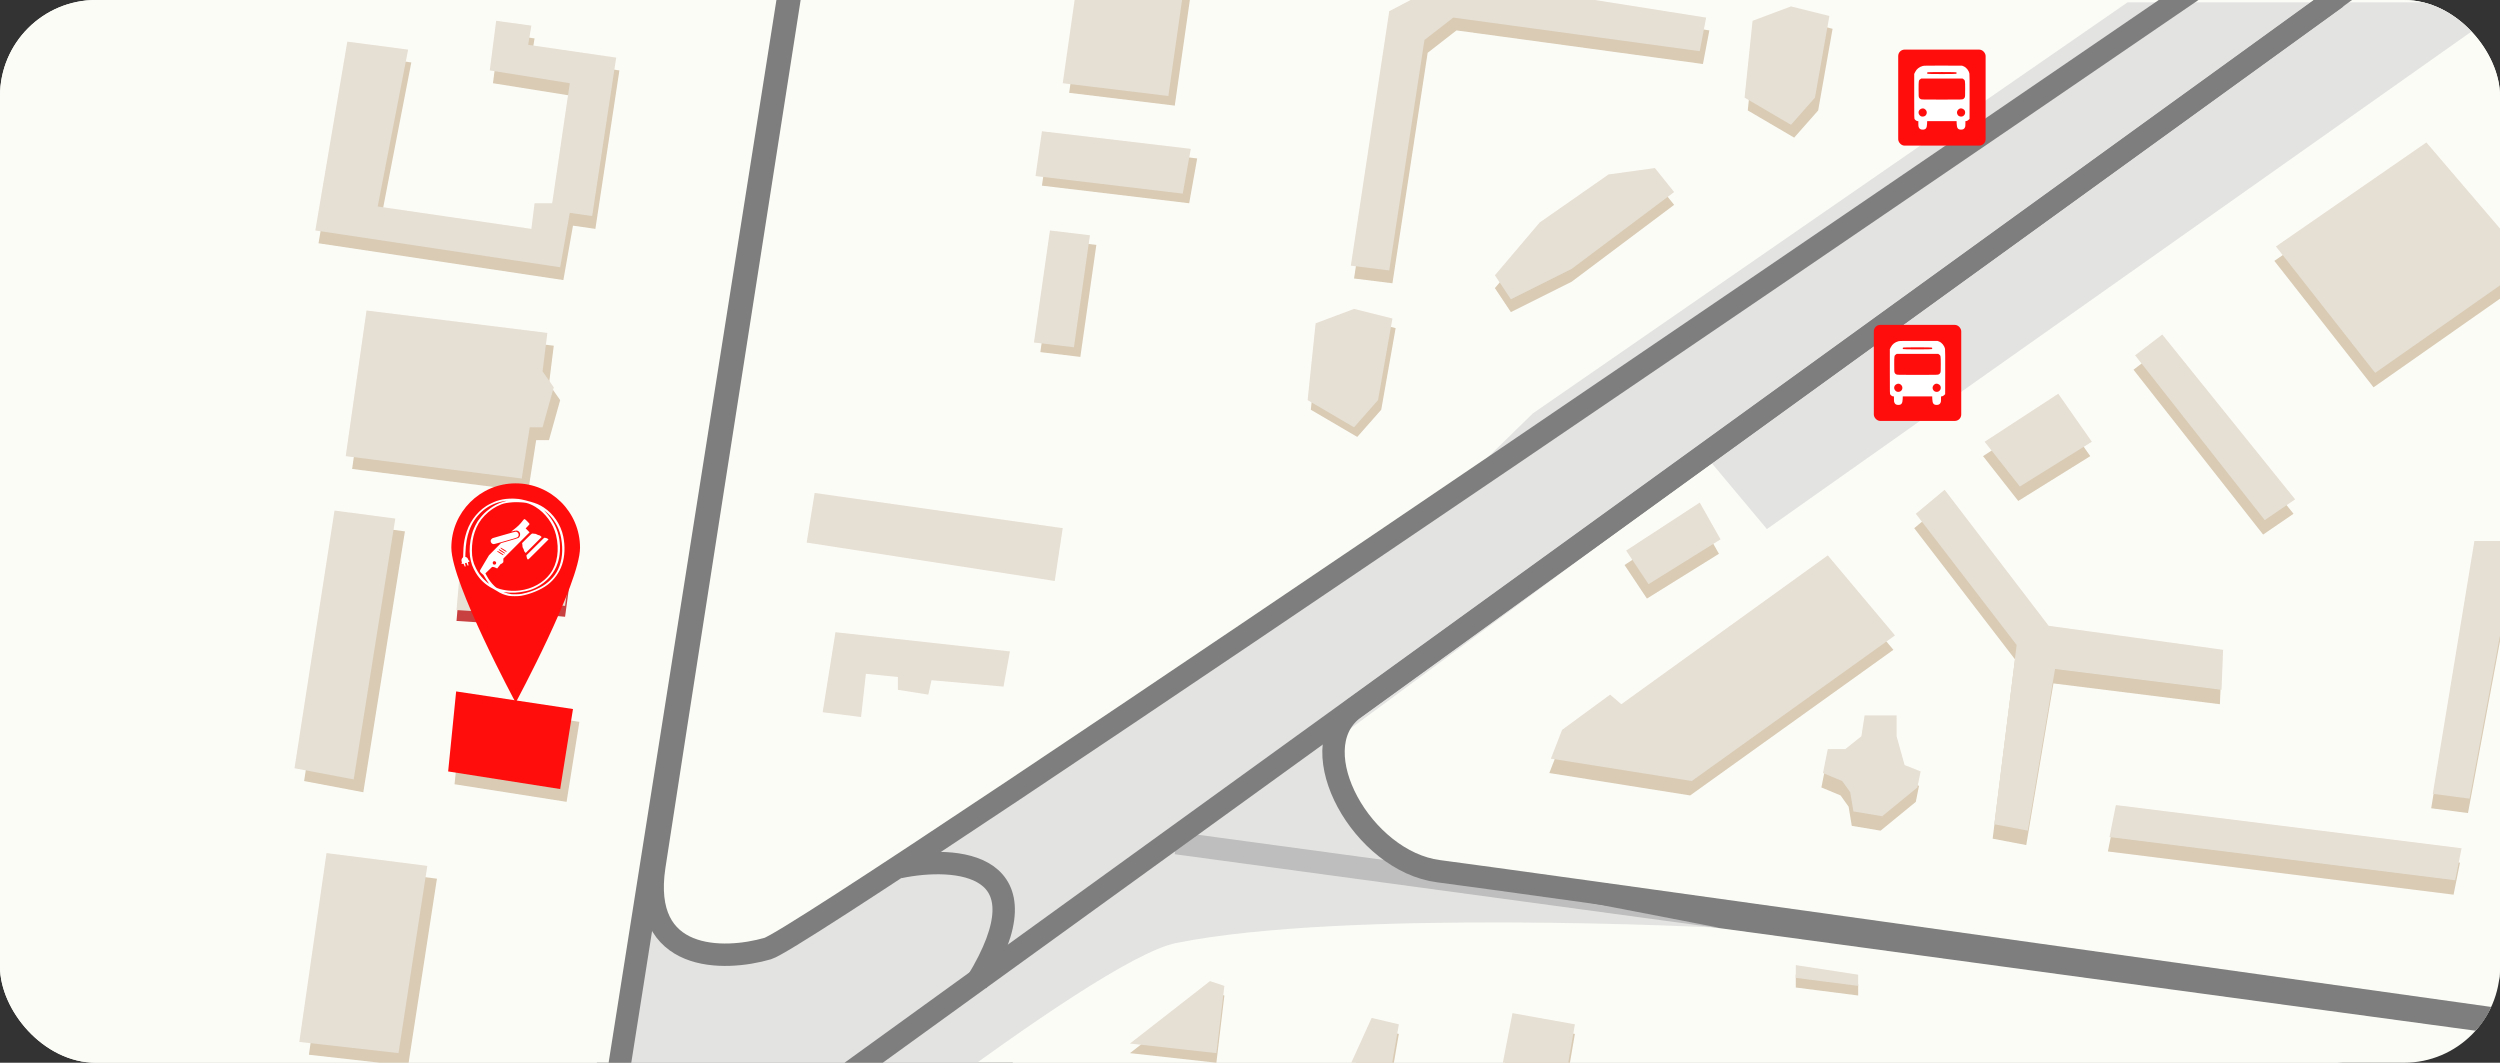
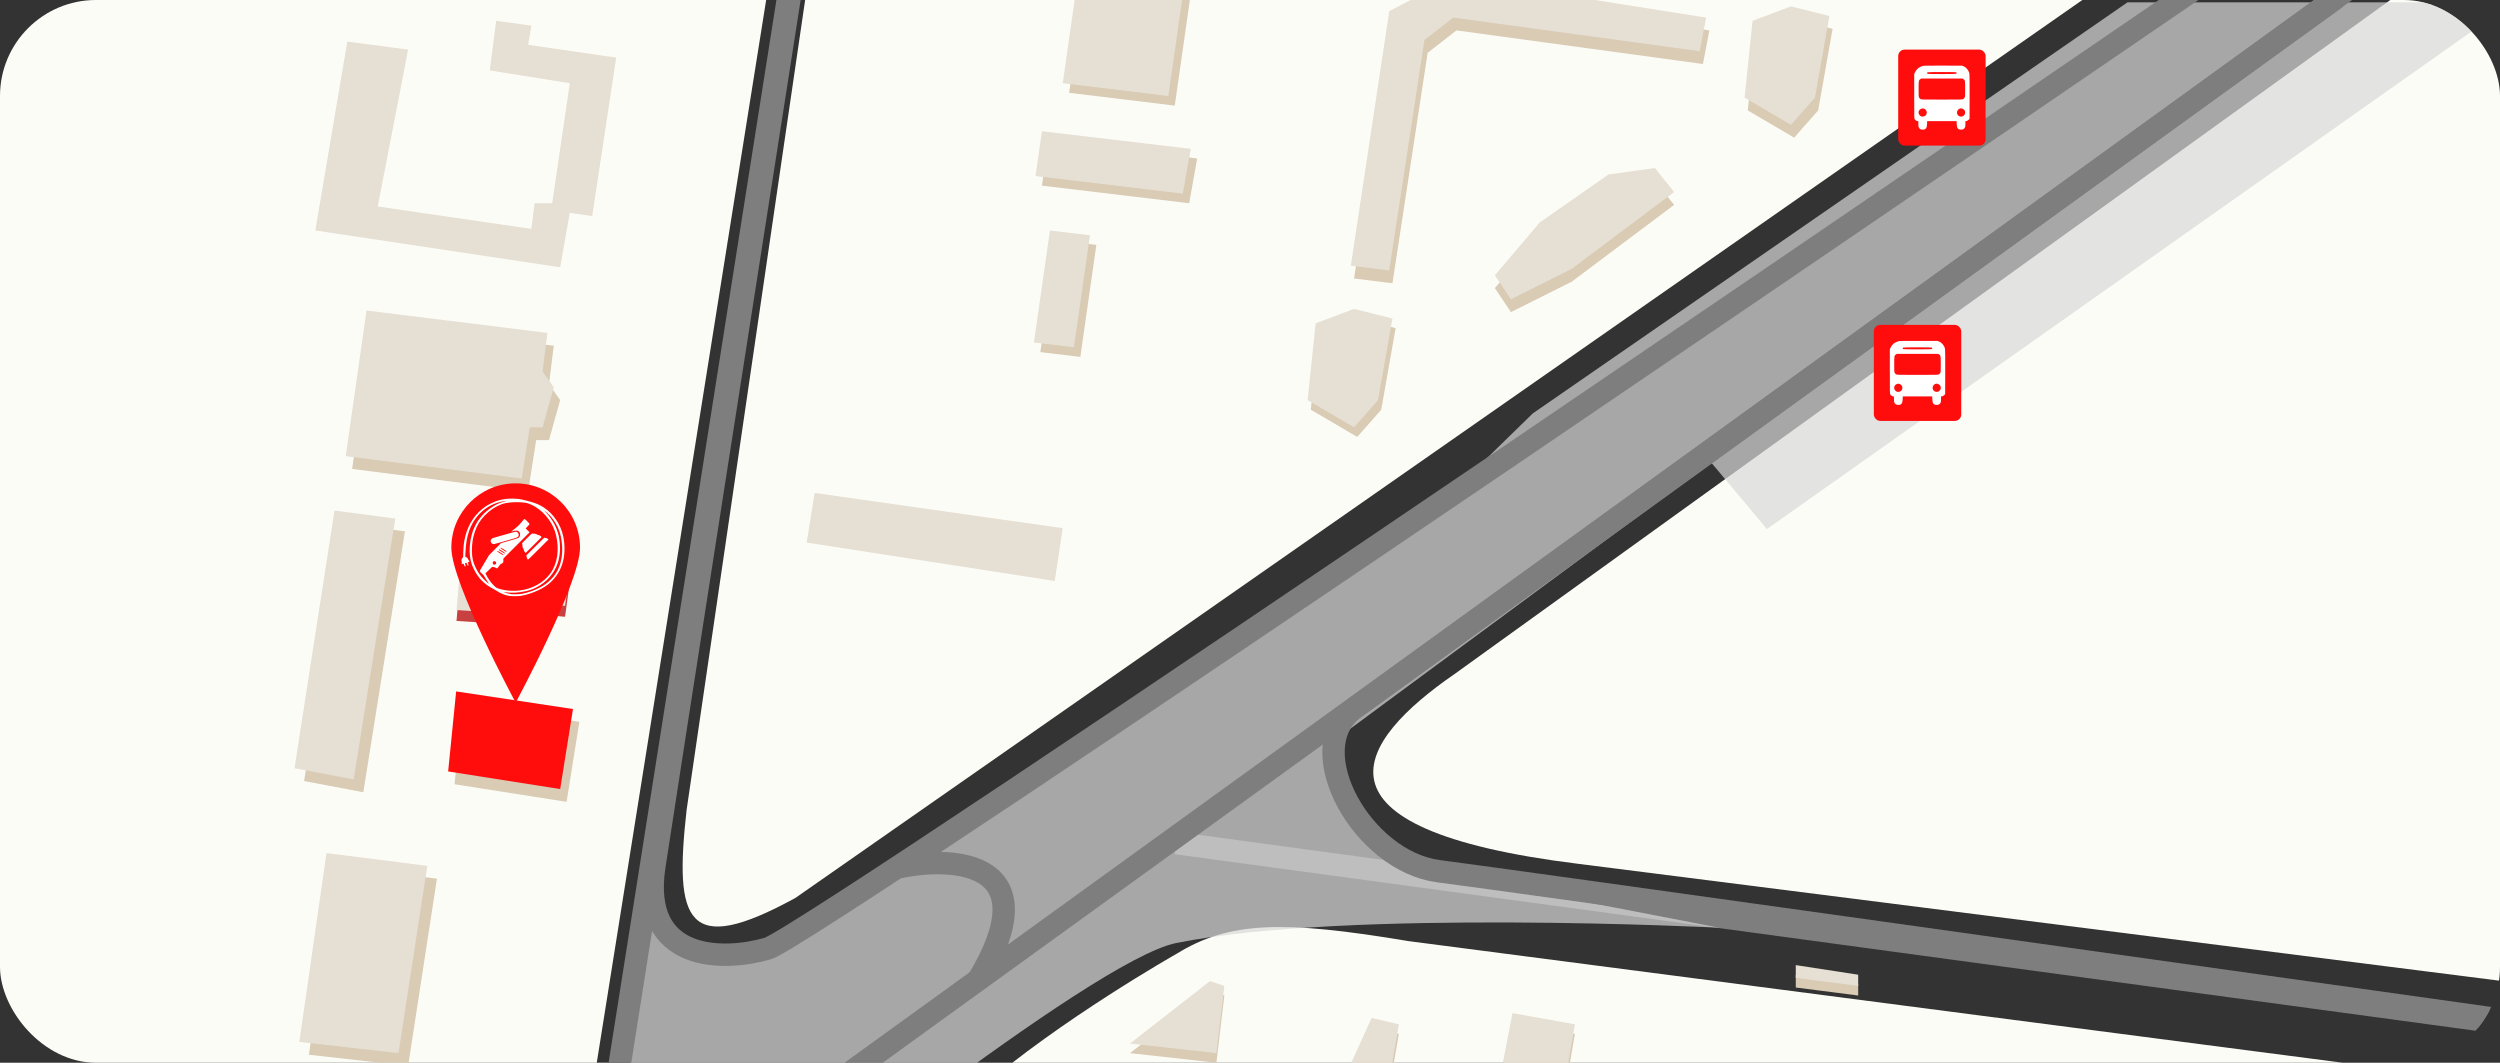
<svg xmlns="http://www.w3.org/2000/svg" width="781" height="332" viewBox="0 0 781 332" fill="none">
  <rect x="0" y="0" width="781" height="332" fill="#333333" stroke="none" />
  <g clip-path="url(#clip0_1000_25)">
-     <rect width="781" height="332" rx="30" fill="#FCFCF7" />
    <path d="M0 -13.504H241.5L183 353.496H0V-13.504Z" fill="#FCFCF7" />
    <path d="M268.502 -116L483.502 -123L667.002 -11.5L248.502 280.5C214.394 299.199 210.581 287.928 214.502 253L268.502 -116Z" fill="#FCFCF7" />
    <path d="M774.5 -19.999L938.108 128.299L999.385 334.09L493.142 269.87C405.001 258.999 423.998 231.5 454.499 210.5L774.5 -19.999Z" fill="#FCFCF7" />
    <path d="M367.499 298.001C383.913 287.868 400.505 287.387 439.998 294.001L800.998 341.001L862.974 431.676L310.5 391.001C222.359 380.129 367.499 298.001 367.499 298.001Z" fill="#FCFCF7" />
    <path d="M781.047 319.512L367.445 263.387" stroke="#7E7E7E" stroke-width="7" />
    <path d="M144.359 174L178.658 177.001L176.527 192.683L165.6 191.669L165.6 193.988L155.631 193.415L155.631 194.823L142.611 193.988L144.359 174Z" fill="#C94040" />
    <path d="M144.359 170.594L178.658 173.595L176.527 189.276L165.6 188.263L165.6 190.581L155.631 190.009L155.631 191.417L142.611 190.581L144.359 170.594Z" fill="#E6DFD3" />
    <path d="M196.648 332.35L203.472 283.387L214.252 296.494L236.525 299.897L291.017 265.778L443.984 163.159L478.848 129.146L664.646 0.724L686.267 0.724L785.034 0.724L551.977 165.285L534.545 144.452L417.624 230.761L425.098 255.673L443.984 272L490.28 280.795L537.131 289.831C537.131 289.831 421.039 283.853 367.484 294.588C341 299.897 233.847 386.662 233.847 386.662L196.648 332.35Z" fill="#D9D9D9" fill-opacity="0.7" />
    <path d="M694.5 -9.5C694.5 -9.5 253.564 292.324 239.849 296.324C226.134 300.324 199.846 300.782 204.418 270.611C208.989 240.44 234.514 77.091 246.705 -0.812" stroke="#7E7E7E" stroke-width="7" />
    <path d="M246.219 -0.773L193.422 333.566" stroke="#7E7E7E" stroke-width="7" />
    <path d="M261.5 338L730 -0.781" stroke="#7E7E7E" stroke-width="7" />
    <path d="M280.898 270.916C298.577 267.226 328.17 269.256 305.109 306.893" stroke="#7E7E7E" stroke-width="7" />
    <path d="M744 -11L422.586 221.674C406.378 234.435 425.596 269.071 449.409 272.164C473.222 275.257 680.713 304.379 781.482 318.554" stroke="#7E7E7E" stroke-width="7" />
    <rect x="593" y="15.496" width="27.308" height="30" rx="2" fill="#FF0D0D" />
    <path fill-rule="evenodd" clip-rule="evenodd" d="M600.698 20.6C599.581 20.899 598.764 21.542 598.294 22.493L598 23.088V30.066C598 37.023 598 37.044 598.164 37.264C598.395 37.577 598.806 37.837 599.067 37.837H599.29V38.685C599.29 39.416 599.315 39.579 599.468 39.87C599.704 40.315 600.049 40.496 600.666 40.496C601.617 40.496 601.966 40.026 602.015 38.678L602.045 37.837H606.641H611.238L611.268 38.678C611.317 40.026 611.666 40.496 612.617 40.496C613.233 40.496 613.579 40.315 613.814 39.87C613.967 39.58 613.992 39.416 613.992 38.695V37.857L614.31 37.806C614.527 37.772 614.731 37.659 614.955 37.45L615.283 37.145L615.304 30.277C615.318 25.703 615.297 23.277 615.242 23.013C615.028 21.979 614.295 21.064 613.386 20.697L612.937 20.515L607.032 20.5C602.045 20.487 601.061 20.503 600.698 20.6ZM602.121 22.603C601.98 22.744 602.008 22.963 602.179 23.054C602.278 23.107 603.819 23.135 606.641 23.135C609.464 23.135 611.005 23.107 611.104 23.054C611.275 22.963 611.302 22.744 611.161 22.603C611.026 22.468 602.257 22.468 602.121 22.603ZM599.916 24.719C599.384 25.082 599.369 25.167 599.369 27.81C599.369 30.031 599.378 30.199 599.526 30.488C599.627 30.687 599.793 30.853 599.992 30.954C600.294 31.108 600.441 31.112 606.641 31.112C612.842 31.112 612.989 31.108 613.291 30.954C613.489 30.853 613.655 30.687 613.757 30.488C613.904 30.199 613.914 30.031 613.914 27.811C613.914 25.166 613.897 25.069 613.375 24.72L613.109 24.543H606.641H600.174L599.916 24.719ZM600.07 34.025C599.147 34.491 599.109 35.656 599.996 36.259C600.355 36.502 601.01 36.474 601.397 36.198C601.993 35.774 602.096 34.892 601.613 34.342C601.165 33.832 600.658 33.728 600.07 34.025ZM612.153 33.958C611.781 34.12 611.43 34.575 611.37 34.971C611.304 35.416 611.524 35.941 611.885 36.198C612.273 36.474 612.928 36.502 613.287 36.259C613.715 35.968 613.914 35.612 613.914 35.139C613.914 34.623 613.689 34.266 613.213 34.025C612.821 33.827 612.5 33.807 612.153 33.958Z" fill="white" />
    <rect x="585.383" y="101.496" width="27.308" height="30" rx="2" fill="#FF0D0D" />
    <path fill-rule="evenodd" clip-rule="evenodd" d="M593.081 106.6C591.964 106.899 591.147 107.542 590.677 108.493L590.383 109.088V116.066C590.383 123.023 590.383 123.044 590.546 123.264C590.778 123.577 591.189 123.837 591.45 123.837H591.673V124.685C591.673 125.417 591.698 125.579 591.851 125.869C592.087 126.315 592.432 126.496 593.048 126.496C594 126.496 594.349 126.026 594.397 124.678L594.428 123.837H599.024H603.621L603.651 124.678C603.699 126.026 604.048 126.496 605 126.496C605.616 126.496 605.961 126.315 606.197 125.869C606.35 125.58 606.375 125.416 606.375 124.695V123.857L606.693 123.806C606.91 123.772 607.114 123.659 607.338 123.45L607.665 123.145L607.686 116.277C607.7 111.703 607.68 109.277 607.625 109.013C607.411 107.979 606.678 107.064 605.769 106.697L605.319 106.515L599.415 106.5C594.428 106.487 593.444 106.503 593.081 106.6ZM594.504 108.603C594.363 108.744 594.391 108.963 594.561 109.054C594.66 109.107 596.202 109.135 599.024 109.135C601.847 109.135 603.388 109.107 603.487 109.054C603.657 108.963 603.685 108.744 603.544 108.603C603.409 108.468 594.64 108.468 594.504 108.603ZM592.299 110.719C591.766 111.082 591.751 111.167 591.751 113.81C591.751 116.031 591.761 116.199 591.909 116.488C592.01 116.687 592.176 116.853 592.375 116.954C592.677 117.108 592.824 117.112 599.024 117.112C605.225 117.112 605.372 117.108 605.673 116.954C605.872 116.853 606.038 116.687 606.14 116.488C606.287 116.199 606.297 116.031 606.297 113.811C606.297 111.166 606.28 111.069 605.758 110.72L605.492 110.543H599.024H592.557L592.299 110.719ZM592.453 120.025C591.53 120.491 591.492 121.656 592.379 122.259C592.737 122.502 593.393 122.474 593.78 122.198C594.376 121.774 594.479 120.892 593.996 120.342C593.548 119.832 593.041 119.728 592.453 120.025ZM604.536 119.958C604.164 120.12 603.812 120.575 603.753 120.971C603.686 121.416 603.907 121.941 604.268 122.198C604.656 122.474 605.311 122.502 605.669 122.259C606.098 121.968 606.297 121.612 606.297 121.139C606.297 120.623 606.072 120.266 605.595 120.025C605.204 119.827 604.883 119.807 604.536 119.958Z" fill="white" />
    <path d="M144.5 220L181 225.5L177 250.5L142 245L144.5 220Z" fill="#D9CBB4" />
    <path d="M142.5 216L179 221.5L175 246.5L140 241L142.5 216Z" fill="#FF0D0D" />
    <path d="M107.5 163.5L126.5 166L113.5 247.5L95 244L107.5 163.5Z" fill="#D9CBB4" />
    <path d="M104.5 159.5L123.5 162L110.5 243.5L92 240L104.5 159.5Z" fill="#E6DFD3" />
-     <path d="M109.5 17L128.5 19.5L119 68.5L167 75.5L168 67.5H173.5L179 30L154 26L156 10.5L167 12L166 18L193.5 22L186 71.5L179 70.5L176 87.5L99.5 76L109.5 17Z" fill="#D9CBB4" />
    <path d="M108.5 13L127.5 15.5L118 64.5L166 71.5L167 63.5H172.5L178 26L153 22L155 6.5L166 8L165 14L192.5 18L185 67.5L178 66.5L175 83.5L98.5 72L108.5 13Z" fill="#E6DFD3" />
    <path d="M105 270.5L136.5 274.5L127.5 333L96.5 329.5L105 270.5Z" fill="#D9CBB4" />
    <path d="M102 266.5L133.5 270.5L124.5 329L93.5 325.5L102 266.5Z" fill="#E6DFD3" />
    <path d="M116.5 101L173 108L171.5 120L175 125L171.5 137.5H167.5L165 153.5L110 146.5L116.5 101Z" fill="#D9CBB4" />
    <path d="M114.5 97L171 104L169.5 116L173 121L169.5 133.5H165.5L163 149.5L108 142.5L114.5 97Z" fill="#E6DFD3" />
    <path d="M254.5 154L332 165L329.5 181.5L252 169.5L254.5 154Z" fill="#E6DFD3" />
    <path d="M327.5 44L374 49.5L371.5 63.5L325.5 58L327.5 44Z" fill="#D9CBB4" />
    <path d="M325.5 41L372 46.5L369.5 60.5L323.5 55L325.5 41Z" fill="#E6DFD3" />
    <path d="M330 75L342.5 76.5L337.5 111.5L325 110L330 75Z" fill="#D9CBB4" />
    <path d="M328 72L340.5 73.5L335.5 108.5L323 107L328 72Z" fill="#E6DFD3" />
    <path fill-rule="evenodd" clip-rule="evenodd" d="M580.5 307.5L561 304.5V308.5L580.5 311V307.5ZM472.5 319.5L492 323L489.5 337.5H469L472.5 319.5ZM428.5 321L437 323L434.5 337.5H421L428.5 321ZM382.5 311L378 309.5L353 329L380 332L382.5 311Z" fill="#D9CBB4" />
    <path fill-rule="evenodd" clip-rule="evenodd" d="M580.5 304.5L561 301.5V305.5L580.5 308V304.5ZM472.5 316.5L492 320L489.5 334.5H469L472.5 316.5ZM428.5 318L437 320L434.5 334.5H421L428.5 318ZM382.5 308L378 306.5L353 326L380 329L382.5 308Z" fill="#E6DFD3" />
    <path d="M339 -6L372 -2L367 33L334 29L339 -6Z" fill="#D9CBB4" />
    <path d="M337 -9L370 -5L365 30L332 26L337 -9Z" fill="#E6DFD3" />
-     <path fill-rule="evenodd" clip-rule="evenodd" d="M790 87L757.5 49L710.5 81.5L741.5 121L790 87ZM716.5 160.5L675 109L666.5 115.5L707 167L716.5 160.5ZM607 157.5L639.5 200L694 207.5L693.5 220L641.5 213.5L633 264L622.5 262L629.5 206L598 165L607 157.5ZM530.5 161.5L537 173L514.5 187L507.5 176.5L530.5 161.5ZM786 173.5L771 254L759.5 252.5L772.5 173.5H786ZM768.5 269.5L660.5 256L658.5 266L766.5 279.5L768.5 269.5ZM642.5 127.5L653 142.5L630.5 156.5L619.5 142.5L642.5 127.5ZM582 228H592V234.5L594.5 243.5L599.5 245.5L598.5 250.5L587.5 259.5L578.5 258L577.5 252L575 248.5L569 246L570.5 238.5H576L581 234.5L582 228ZM487.5 232.5L484 241.5L528 248.5L591.5 203L570.5 178L506 224.5L502.5 221.5L487.5 232.5Z" fill="#D9CBB4" />
-     <path fill-rule="evenodd" clip-rule="evenodd" d="M790.5 82.5L758 44.5L711 77L742 116.5L790.5 82.5ZM717 156L675.5 104.5L667 111L707.5 162.5L717 156ZM607.5 153L640 195.5L694.5 203L694 215.5L642 209L633.5 259.5L623 257.5L630 201.5L598.5 160.5L607.5 153ZM531 157L537.5 168.5L515 182.5L508 172L531 157ZM786.5 169L771.5 249.5L760 248L773 169H786.5ZM769 265L661 251.5L659 261.5L767 275L769 265ZM643 123L653.5 138L631 152L620 138L643 123ZM582.5 223.5H592.5V230L595 239L600 241L599 246L588 255L579 253.5L578 247.5L575.5 244L569.5 241.5L571 234H576.5L581.5 230L582.5 223.5ZM488 228L484.5 237L528.5 244L592 198.5L571 173.5L506.5 220L503 217L488 228Z" fill="#E6DFD3" />
    <path d="M412 104L424 99.5L436 102.5L431.5 128L424 136.5L409.5 128L412 104Z" fill="#D9CBB4" />
    <path d="M411 101L423 96.5L435 99.5L430.5 125L423 133.5L408.5 125L411 101Z" fill="#E6DFD3" />
    <path d="M548.5 10.5L560.5 6L572.5 9L568 34.5L560.5 43L546 34.5L548.5 10.5Z" fill="#D9CBB4" />
    <path d="M547.5 6.5L559.5 2L571.5 5L567 30.5L559.5 39L545 30.5L547.5 6.5Z" fill="#E6DFD3" />
    <path d="M481 73.5L502.5 58.5L517 56.5L523 64L507 76L491 88L472 97.5L467 90L481 73.5Z" fill="#D9CBB4" />
    <path d="M481 69.5L502.5 54.5L517 52.5L523 60L507 72L491 84L472 93.5L467 86L481 69.5Z" fill="#E6DFD3" />
    <path d="M435 7.5L455 -3L534 9.5L532 20L455 9.5L446 16.5L435 88.5L423 87L435 7.5Z" fill="#D9CBB4" />
    <path d="M434 3.5L454 -7L533 5.5L531 16L454 5.5L445 12.5L434 84.5L422 83L434 3.5Z" fill="#E6DFD3" />
-     <path d="M261 197.5L315.5 203.5L313.5 214.5L291 212.5L290 217L280.5 215.5V211.5L270.5 210.5L269 224L257 222.5L261 197.5Z" fill="#E6DFD3" />
    <path d="M181.201 171.1C181.201 182.202 161.1 219.5 161.1 219.5C161.1 219.5 141 182.202 141 171.1C141 159.999 149.999 151 161.1 151C172.202 151 181.201 159.999 181.201 171.1Z" fill="#FF0D0D" />
    <path fill-rule="evenodd" clip-rule="evenodd" d="M159.081 155.788C157.691 155.846 156.491 156.066 155.159 156.509C154.287 156.799 152.611 157.613 151.854 158.114C148.639 160.243 146.37 163.519 145.38 167.461C144.948 169.179 144.78 170.521 144.734 172.595C144.702 174.042 144.699 174.074 144.563 174.192C144.189 174.517 144.075 175.02 144.257 175.537C144.332 175.751 144.332 175.79 144.254 175.855C144.205 175.896 144.173 175.986 144.183 176.055C144.201 176.184 144.255 176.193 144.676 176.142C144.84 176.122 144.858 176.142 144.977 176.483C145.136 176.935 145.175 176.994 145.313 176.994C145.488 176.994 145.506 176.83 145.376 176.409C145.31 176.194 145.255 175.998 145.255 175.974C145.255 175.909 145.697 175.784 145.743 175.836C145.765 175.86 145.843 176.063 145.916 176.286C146.03 176.636 146.068 176.693 146.191 176.693C146.269 176.693 146.35 176.665 146.371 176.631C146.392 176.597 146.349 176.366 146.275 176.118C146.201 175.87 146.152 175.658 146.165 175.648C146.178 175.638 146.298 175.59 146.43 175.541C146.737 175.429 146.791 175.23 146.539 175.141C146.408 175.095 146.345 175.009 146.258 174.76C146.131 174.399 145.894 174.145 145.575 174.029L145.36 173.951L145.402 172.776C145.505 169.887 145.868 167.758 146.61 165.695C148.264 161.094 151.958 157.759 156.524 156.744C158.112 156.391 158.857 156.344 157.518 156.681C156.604 156.911 155.674 157.274 154.837 157.727C153.712 158.335 152.206 159.45 151.287 160.355C150.542 161.088 149.446 162.437 149.095 163.052C148.593 163.932 148.346 164.416 148.113 164.972C147.961 165.337 147.801 165.716 147.757 165.816C147.714 165.915 147.554 166.431 147.401 166.961C146.783 169.118 146.563 171.75 146.825 173.865C146.904 174.496 147.241 175.91 147.457 176.512C147.694 177.174 148.193 178.201 148.628 178.923C149.938 181.097 151.656 182.704 153.875 183.833C154.302 184.05 154.911 184.404 155.229 184.619C156.333 185.368 157.598 185.888 158.904 186.132C159.727 186.285 161.878 186.286 162.759 186.133C165.693 185.625 168.943 184.277 171.047 182.697C173.143 181.124 174.766 178.863 175.606 176.35C176.457 173.803 176.584 170.634 175.958 167.576C175.213 163.937 172.913 160.521 169.872 158.537C168.617 157.718 167.503 157.234 165.736 156.741C163.253 156.047 162.312 155.857 161.134 155.808C160.736 155.791 160.33 155.771 160.23 155.762C160.131 155.754 159.614 155.766 159.081 155.788ZM158.498 156.425C158.539 156.442 158.607 156.442 158.648 156.425C158.69 156.408 158.656 156.395 158.573 156.395C158.49 156.395 158.456 156.408 158.498 156.425ZM160.23 156.907C158.427 157.05 157.469 157.224 156.6 157.564C154.622 158.34 152.941 159.473 151.402 161.066C149.95 162.57 148.985 164.174 148.303 166.217C147.714 167.981 147.423 169.883 147.427 171.948C147.43 174.215 147.762 175.677 148.694 177.537C149.366 178.88 150.06 179.862 151.069 180.903C151.655 181.508 152.641 182.358 152.756 182.358C152.779 182.358 152.718 182.256 152.62 182.132C152.311 181.739 151.607 180.639 151.311 180.087C151.089 179.671 150.972 179.522 150.776 179.401C150.501 179.23 149.994 178.666 149.93 178.459C149.877 178.286 149.86 178.318 151.425 175.699L152.758 173.469L154.637 171.57L156.516 169.671L158.072 169.227C160.589 168.51 161.749 168.154 161.946 168.037C162.453 167.738 162.65 166.942 162.354 166.388C162.163 166.03 161.799 165.777 161.425 165.742C161.173 165.718 160.506 165.848 159.748 166.067C159.682 166.087 159.938 165.866 160.318 165.576C161.761 164.476 162.432 163.817 163.409 162.543C163.829 161.995 163.871 162.006 164.738 162.884C165.126 163.276 165.443 163.646 165.443 163.706C165.443 163.766 165.166 164.096 164.827 164.44L164.212 165.065L164.827 165.682L165.442 166.299L161.345 170.396L157.247 174.493V175.05V175.606L156.979 175.886C156.779 176.095 156.679 176.158 156.586 176.134C156.483 176.107 156.379 176.209 156.001 176.713C155.749 177.05 155.489 177.384 155.425 177.456L155.308 177.586L154.795 177.351C154.432 177.184 154.201 177.115 154.002 177.115H153.721L152.68 178.116L151.64 179.117L151.979 179.758C152.676 181.075 153.46 182.13 154.439 183.066C154.954 183.558 155.052 183.624 155.509 183.789C157.465 184.495 160.07 184.75 162.38 184.462C166.27 183.977 169.735 182.07 171.843 179.254C174.136 176.191 174.818 171.743 173.701 167.142C172.843 163.61 170.379 160.248 167.25 158.34C166.286 157.752 165.204 157.285 164.388 157.106C163.582 156.929 161.314 156.82 160.23 156.907ZM170.475 160.005C172.788 162.414 174.289 165.408 174.749 168.528C175.128 171.106 174.959 173.645 174.265 175.797C173.195 179.117 170.781 181.88 167.523 183.516C166.431 184.065 165.585 184.37 164.388 184.646C161.926 185.213 159.818 185.314 157.488 184.976C157.297 184.948 157.305 184.957 157.579 185.073C158.011 185.256 159.078 185.528 159.702 185.613C160.404 185.709 162.222 185.661 162.942 185.527C164.908 185.162 166.832 184.496 168.617 183.563C171.232 182.196 173.201 180.24 174.33 177.889C175.638 175.163 175.969 171.804 175.297 168.076C174.832 165.501 173.687 163.169 171.912 161.184C171.477 160.697 170.575 159.872 170.153 159.575C169.927 159.415 169.99 159.499 170.475 160.005ZM160.049 166.356C159.519 166.499 157.987 166.934 156.645 167.322C155.302 167.711 154.109 168.056 153.993 168.089C153.712 168.169 153.347 168.559 153.295 168.834C153.209 169.295 153.527 169.811 153.981 169.947C154.241 170.025 154.376 169.995 156.735 169.332C160.445 168.29 161.551 167.947 161.729 167.783C162.088 167.453 162.146 166.968 161.879 166.528C161.759 166.331 161.337 166.084 161.13 166.091C161.066 166.093 160.58 166.212 160.049 166.356ZM164.614 168.151L163.093 169.673L163.153 169.884C163.186 169.999 163.213 170.283 163.213 170.515C163.213 170.894 163.235 170.971 163.432 171.291C163.564 171.504 163.663 171.752 163.682 171.913C163.705 172.121 163.769 172.243 163.971 172.463L164.23 172.746L166.72 170.258L169.209 167.77L168.936 167.51C168.718 167.303 168.601 167.24 168.363 167.205C168.199 167.18 167.915 167.07 167.733 166.961C167.44 166.785 167.338 166.758 166.859 166.732C166.561 166.716 166.276 166.686 166.226 166.665C166.164 166.64 165.667 167.098 164.614 168.151ZM167.218 170.747L164.46 173.479L164.493 173.84C164.527 174.217 164.686 174.601 164.881 174.778C164.991 174.877 165.112 174.764 168.174 171.702L171.353 168.523L171.215 168.393C170.998 168.19 170.561 168.018 170.256 168.017L169.976 168.015L167.218 170.747ZM156.353 171.207C156.368 171.306 156.599 171.485 157.216 171.878C158.079 172.428 158.272 172.504 158.272 172.298C158.272 172.215 158.039 172.034 157.443 171.656C156.531 171.076 156.32 170.989 156.353 171.207ZM155.844 171.65C155.826 171.695 155.83 171.761 155.852 171.795C155.937 171.931 157.626 172.963 157.71 172.931C157.911 172.854 157.716 172.66 156.943 172.167C156.049 171.597 155.892 171.523 155.844 171.65ZM155.319 172.22C155.319 172.291 155.597 172.501 156.163 172.858C157.058 173.422 157.207 173.492 157.278 173.378C157.344 173.271 157.174 173.132 156.32 172.598C155.532 172.106 155.319 172.025 155.319 172.22ZM154.12 175.412C153.936 175.564 153.87 175.848 153.965 176.075C154.059 176.298 154.216 176.392 154.486 176.39C154.974 176.385 155.191 175.833 154.841 175.483C154.635 175.277 154.322 175.246 154.12 175.412Z" fill="white" />
  </g>
  <defs>
    <clipPath id="clip0_1000_25">
      <rect width="781" height="332" rx="30" fill="white" />
    </clipPath>
  </defs>
</svg>